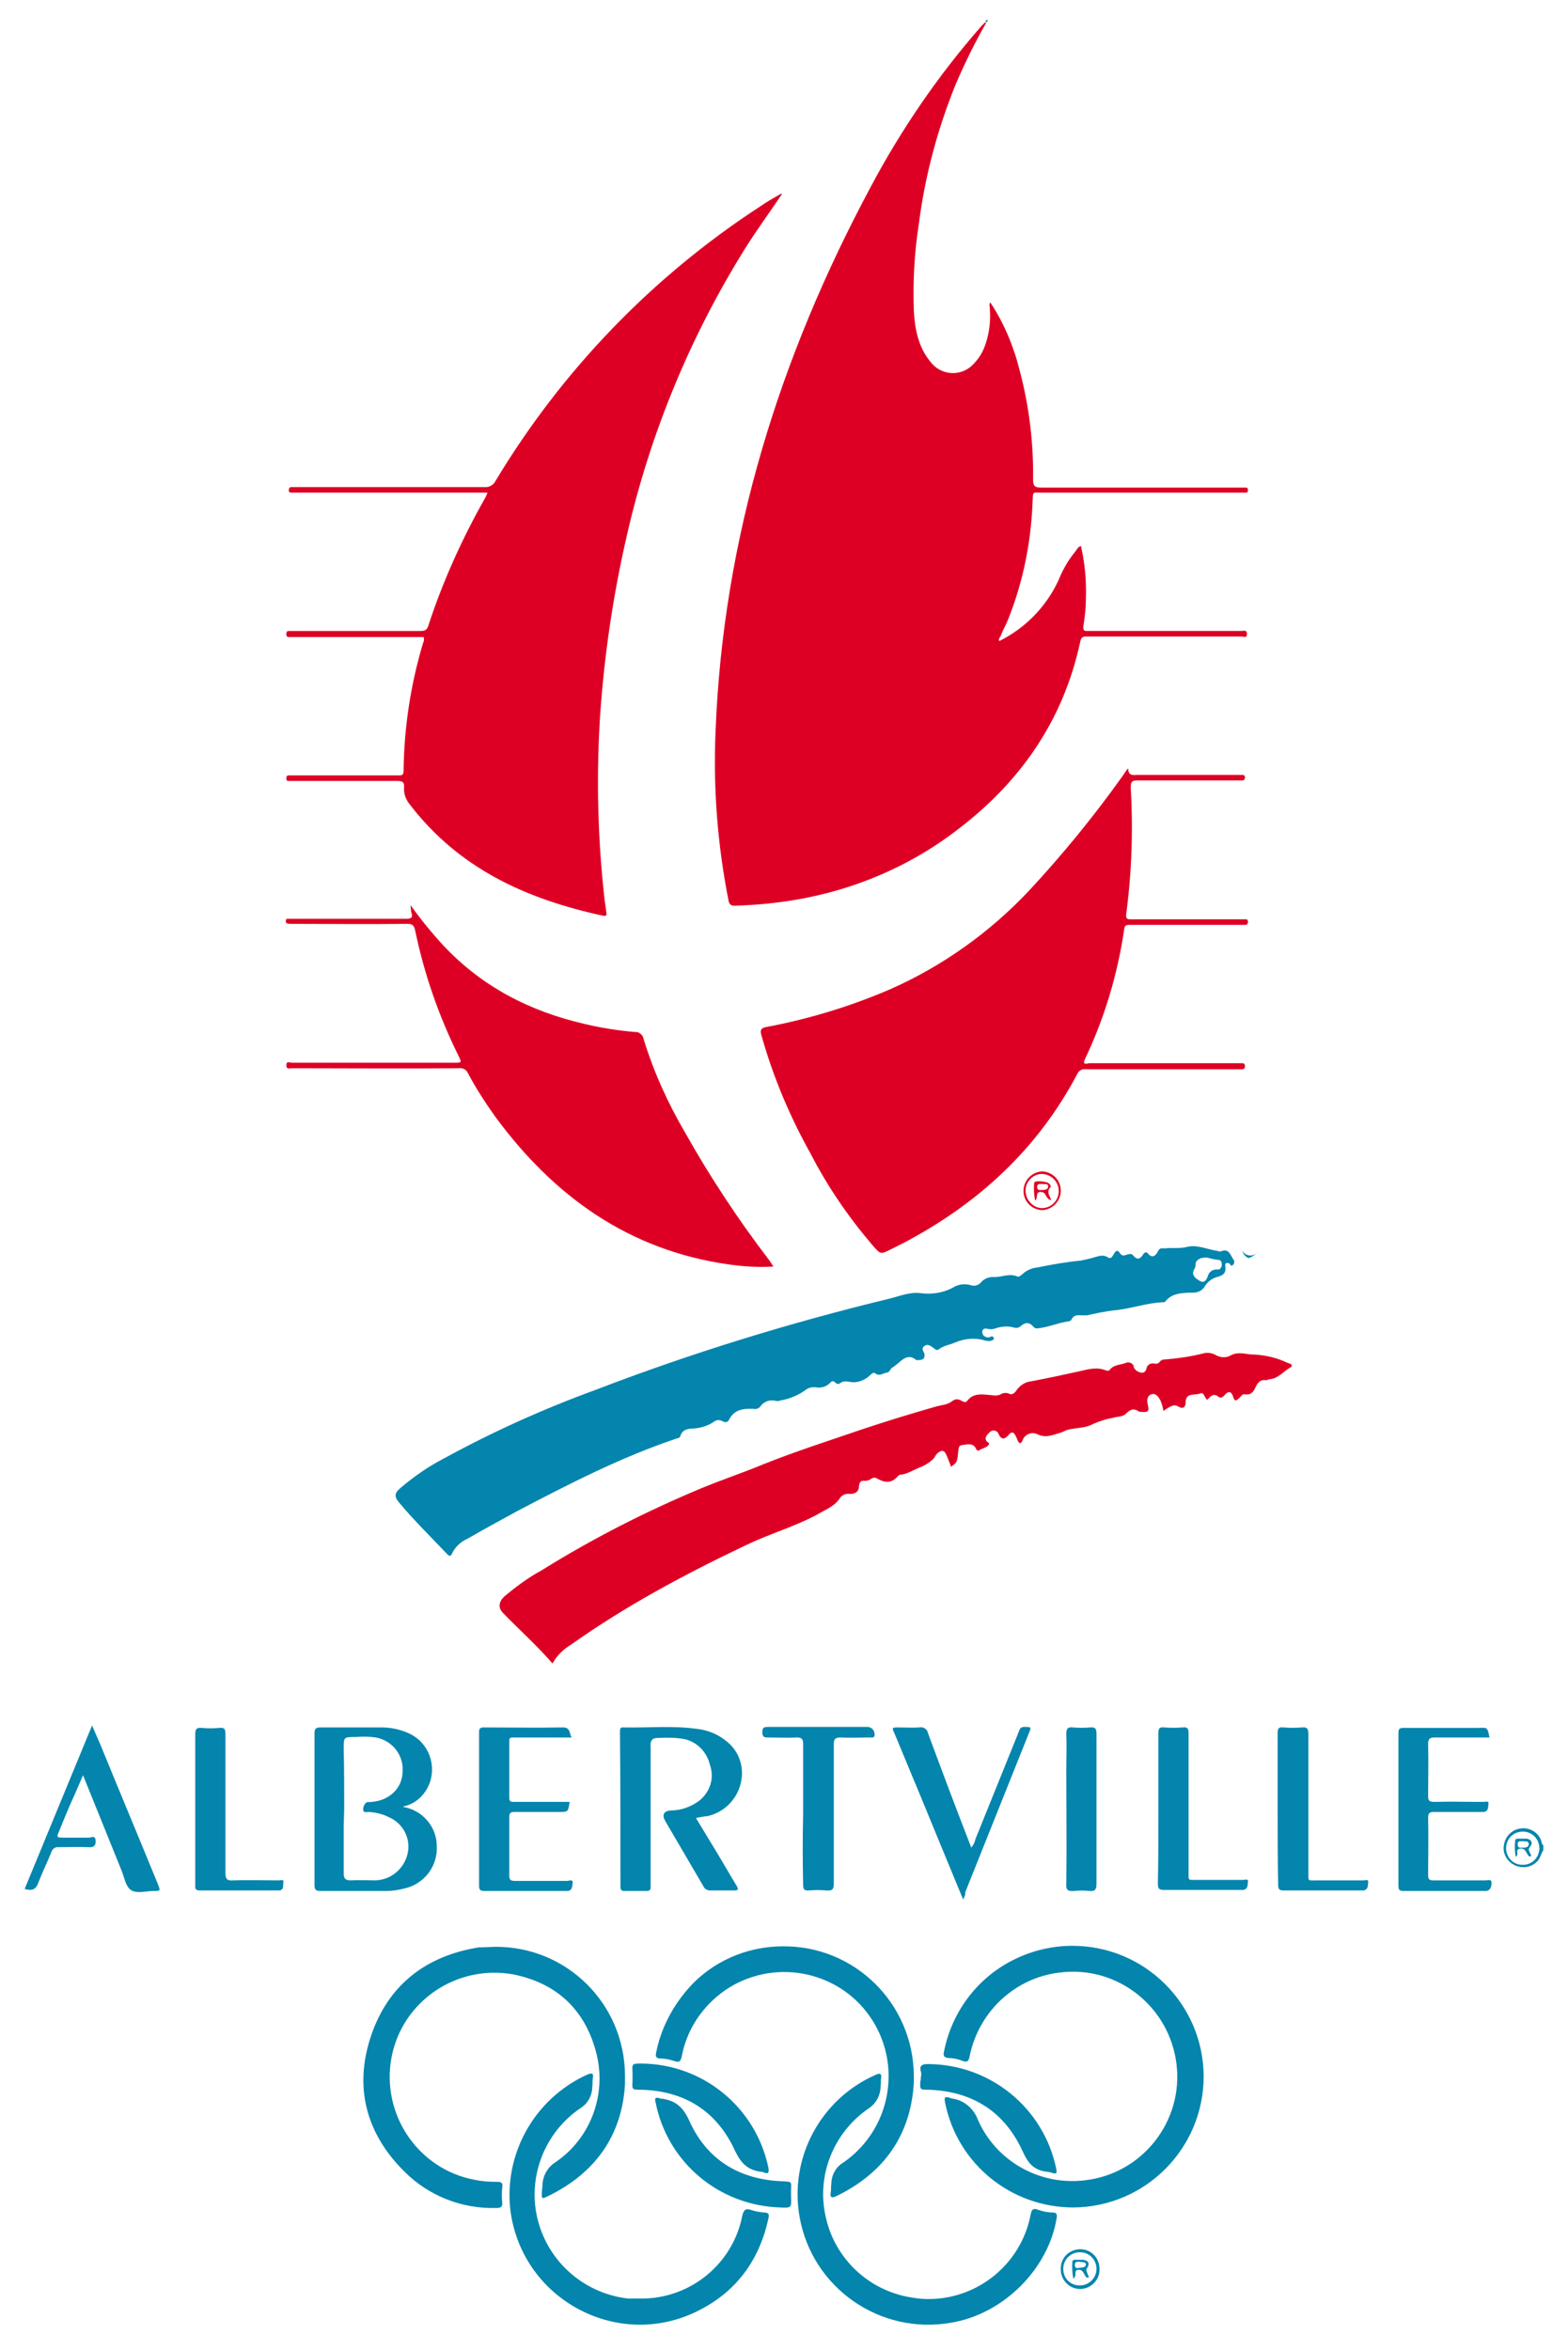
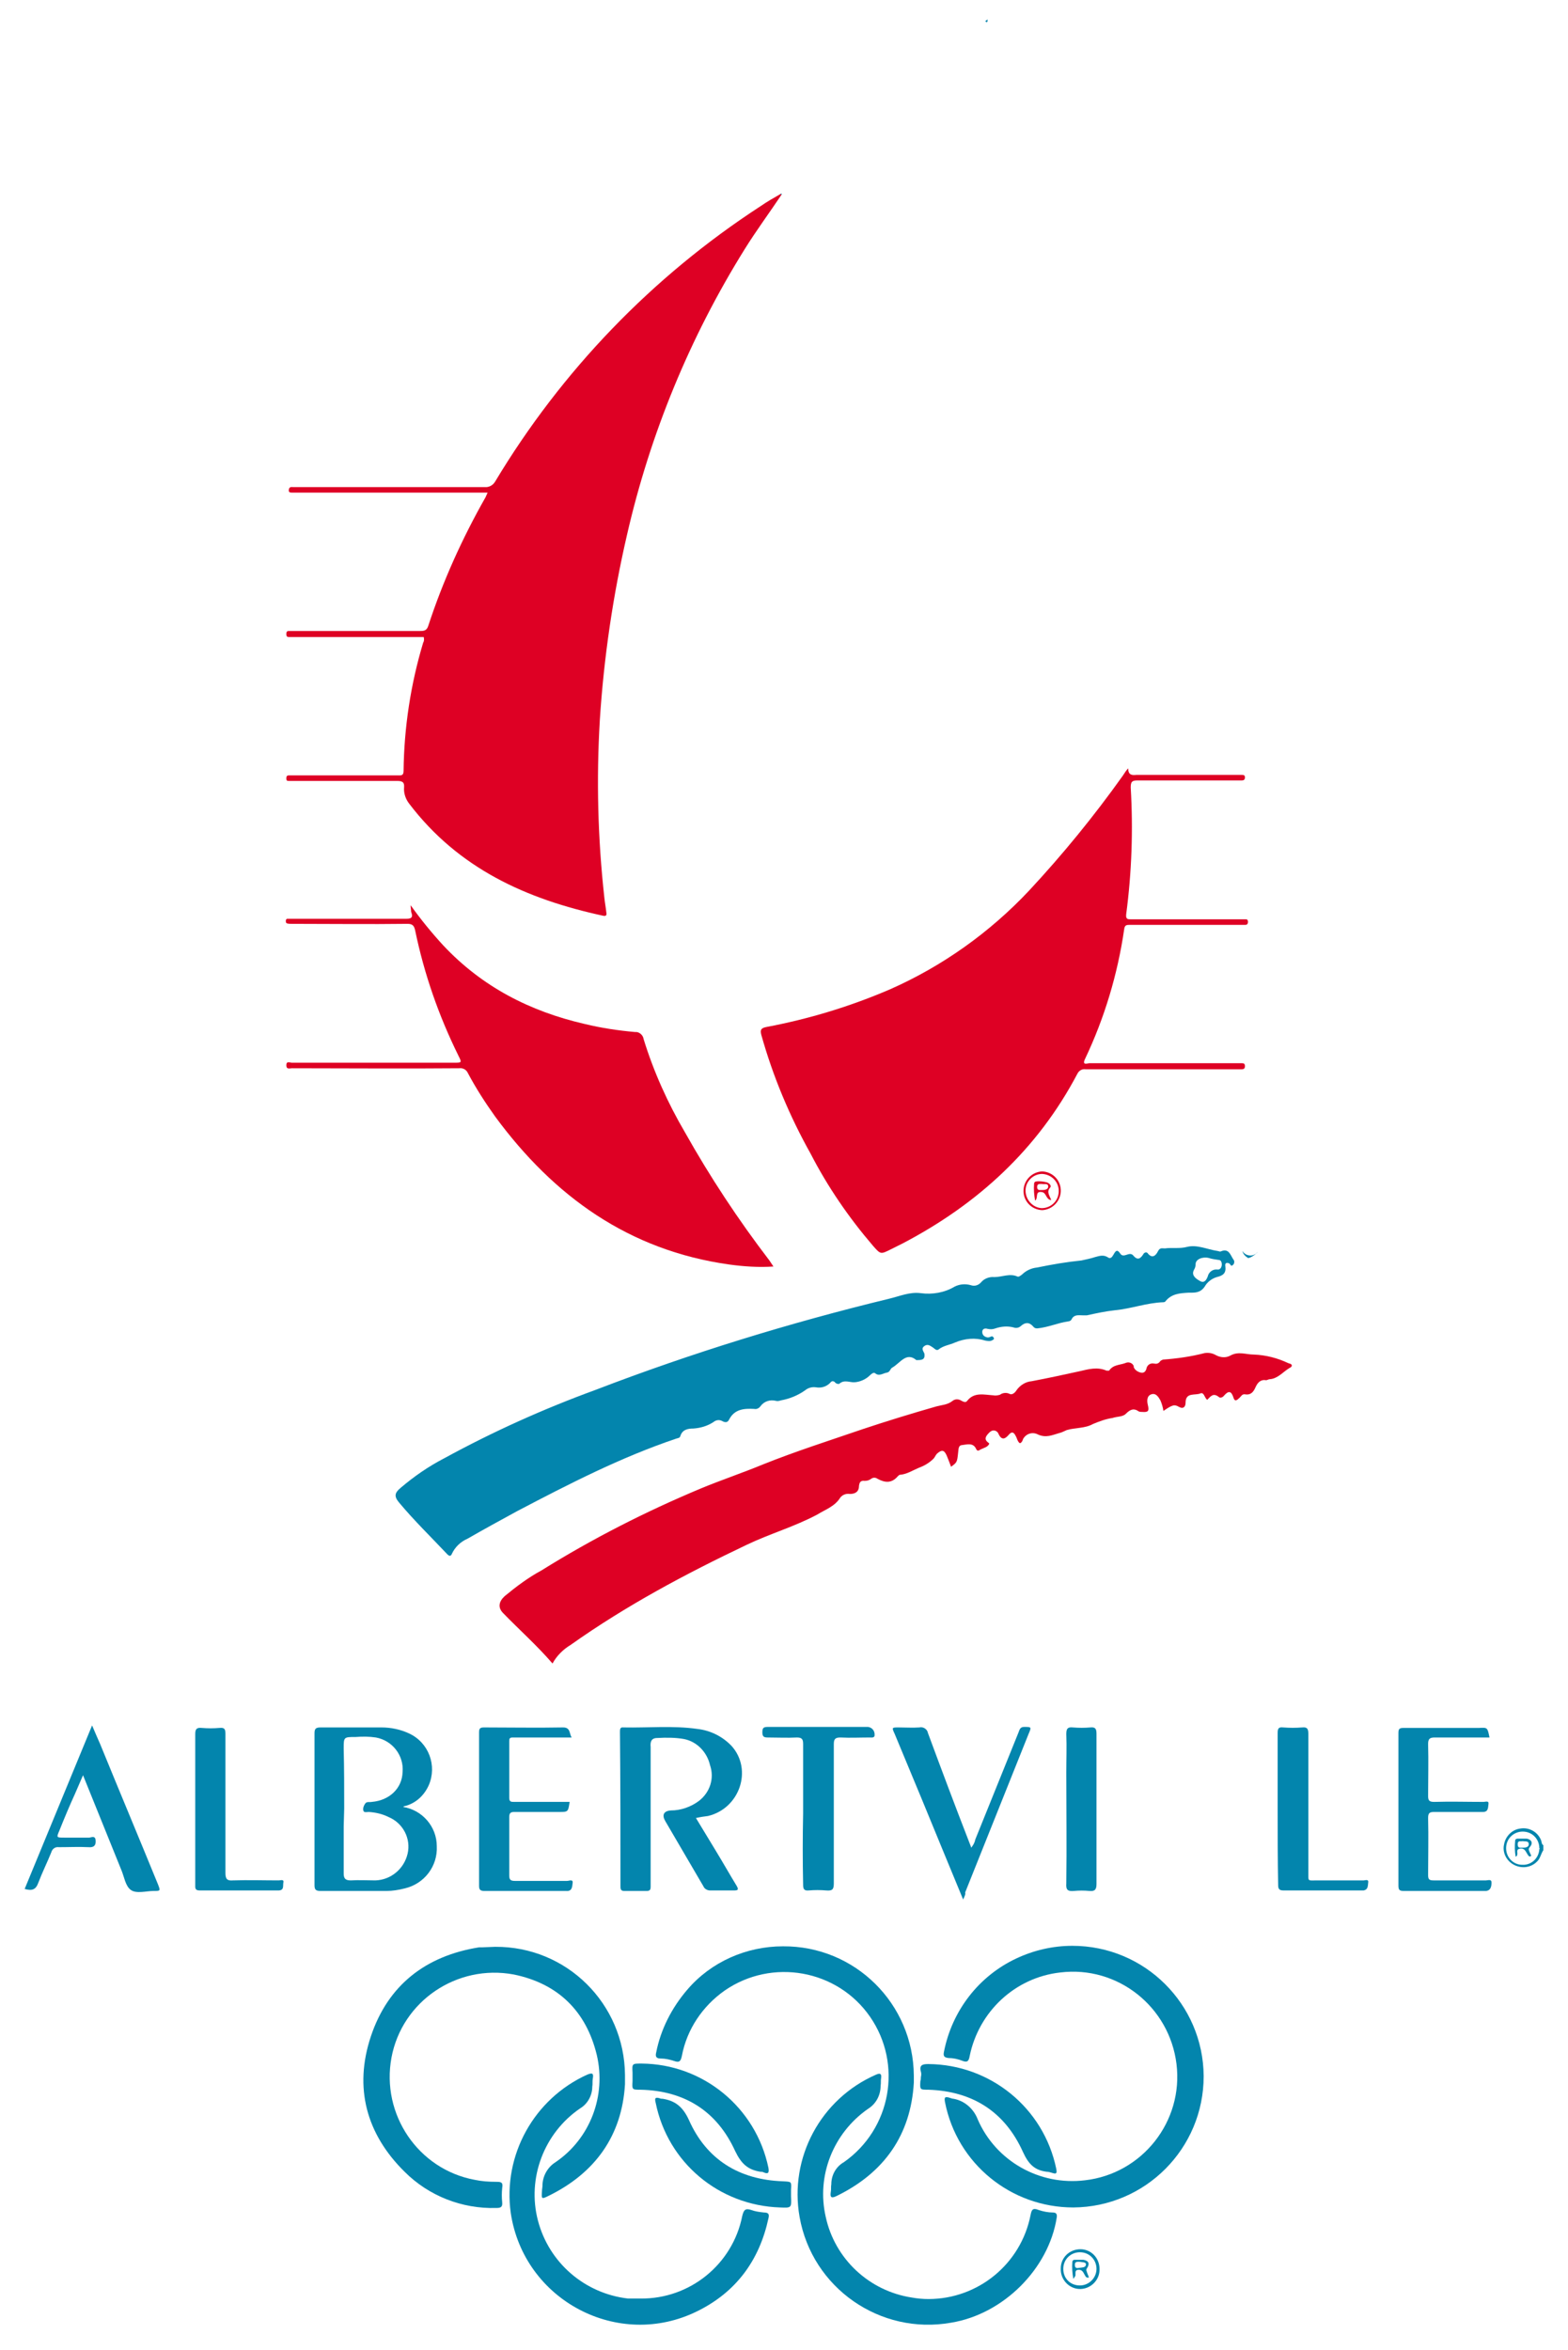
<svg xmlns="http://www.w3.org/2000/svg" version="1.1" id="Calque_1" x="0px" y="0px" viewBox="0 0 311.6 467" style="enable-background:new 0 0 311.6 467;" xml:space="preserve">
  <style type="text/css"> .st0{fill:#0385AD;} .st1{fill:#DE0024;} </style>
  <path class="st0" d="M306.7,367.7c-0.5,0.7-0.6,1.7-1.3,2.3c-1.5,1.5-4,1.4-5.5-0.1c-0.9-0.9-1.3-2.2-1-3.4c0.3-1.6,1.6-2.9,3.2-3.1 c1.7-0.3,3.4,0.6,4.1,2.2c0.2,0.4,0.1,0.9,0.5,1.1L306.7,367.7L306.7,367.7z M305.9,367.3c0-1.8-1.4-3.3-3.3-3.3 c-1.8,0-3.3,1.4-3.3,3.3c0,1.8,1.4,3.3,3.2,3.3c1.8,0.1,3.3-1.3,3.4-3.1C306,367.4,306,367.4,305.9,367.3L305.9,367.3z" />
-   <path class="st1" d="M196,4.5c-2.3,4-4.3,8.1-6.1,12.3c-3.6,8.9-6.1,18.2-7.3,27.7c-0.9,5.7-1.2,11.5-1,17.3 c0.2,3.6,0.9,7.2,3.3,10.1c1.8,2.4,5.2,3,7.7,1.2c0.3-0.2,0.6-0.5,0.8-0.7c1-1,1.8-2.2,2.3-3.6c0.9-2.4,1.2-5,1-7.5 c0-0.4-0.2-0.8,0.1-1.2l0,0c2.7,4.1,4.6,8.6,5.8,13.4c1.9,7.1,2.8,14.4,2.7,21.8c0,1.4,0.4,1.6,1.7,1.6c13.2,0,26.4,0,39.6,0h1 c0.3,0,0.4,0.2,0.4,0.5s-0.1,0.5-0.4,0.5H207c-1.9,0-1.7-0.3-1.8,1.8c-0.3,8.1-1.9,16-4.9,23.5c-0.4,1-1,2-1.4,3.1 c-0.1,0.3-0.6,0.7-0.3,1.1h-0.2c0,0,0,0,0.1,0h0.1c5.2-2.6,9.4-6.9,11.8-12.2c0.8-2,1.9-3.9,3.3-5.6c0.3-0.4,0.5-0.9,1.1-1.1 c0.8,3.4,1.1,6.9,1,10.3c0,1.9-0.2,3.8-0.5,5.6c-0.1,1,0.2,1,0.9,1c6,0,12.1,0,18.1,0c4.1,0,8.3,0,12.4,0c0.4,0,1.1-0.3,1.1,0.6 s-0.7,0.5-1.1,0.5c-10.2,0-20.5,0-30.7,0c-0.6,0-1.1,0-1.3,0.9c-3.4,16-12.2,28.4-25.1,38c-10.1,7.6-22.1,12.3-34.7,13.9 c-3,0.4-5.9,0.6-8.9,0.7c-0.7,0-1-0.2-1.2-0.9c-2.2-11.1-3.1-22.5-2.6-33.8c1.5-38.5,12.7-74.3,30.8-108.1 c6.1-11.5,13.5-22.3,22.1-32.1c0.2-0.2,0.4-0.4,0.6-0.6L196,4.5z" />
  <path class="st1" d="M155.3,38.7c-2.4,3.6-5,7.1-7.3,10.8c-10.9,17.5-18.8,36.7-23.4,56.8c-2.8,12.1-4.6,24.4-5.4,36.8 c-0.7,11.8-0.4,23.6,0.9,35.3c0.1,1,0.3,2,0.4,3c0.1,0.5-0.1,0.7-0.6,0.6c-15.3-3.3-28.8-9.4-38.6-22.3c-0.7-0.9-1.1-2.1-1-3.2 c0.1-1.1-0.4-1.3-1.4-1.3c-6.9,0-13.8,0-20.6,0h-0.9c-0.4,0-0.5-0.1-0.5-0.5s0.1-0.6,0.5-0.6H79c0.7,0,1.2,0.1,1.2-0.9 c0.1-8.6,1.4-17.2,3.9-25.5c0.2-0.3,0.2-0.7,0.1-1.1H57.4c-0.4,0-0.5-0.2-0.5-0.6s0.1-0.6,0.5-0.6s0.7,0,1,0c8.4,0,16.8,0,25.1,0 c0.8,0,1.3-0.1,1.6-1c2.9-8.9,6.8-17.5,11.4-25.6c0.1-0.2,0.2-0.5,0.4-0.9H58.1c-0.4,0-0.8,0-0.7-0.6s0.5-0.5,0.8-0.5s0.6,0,0.9,0 c12.4,0,24.8,0,37.2,0c0.9,0.1,1.7-0.4,2.1-1.1c13.2-22,31.2-40.7,52.7-54.7c1.3-0.9,2.7-1.7,4.1-2.5 C155.2,38.6,155.2,38.6,155.3,38.7z" />
  <path class="st1" d="M224.2,152.7c0,1.3,0.7,1.4,1.6,1.3c6.7,0,13.3,0,20,0h0.9c0.4,0,0.7,0,0.7,0.5s-0.3,0.6-0.6,0.6h-3 c-5.9,0-11.8,0-17.7,0c-1.1,0-1.4,0.2-1.4,1.4c0.5,8.4,0.2,16.9-0.9,25.2c-0.1,1,0.3,1,1,1c7.3,0,14.5,0,21.8,0h1 c0.3,0,0.4,0.2,0.4,0.5s-0.1,0.6-0.5,0.6h-22.9c-0.7,0-1.1,0-1.2,0.9c-1.3,8.9-3.9,17.6-7.8,25.8c-0.6,1.3,0.5,0.8,0.9,0.8 c9.5,0,18.9,0,28.4,0c0.6,0,1.3,0,1.9,0c0.4,0,0.6,0.1,0.6,0.6s-0.3,0.6-0.6,0.6h-0.9c-10.1,0-20.1,0-30.2,0 c-0.7-0.1-1.3,0.3-1.6,0.9c-7.9,15-19.8,25.9-34.7,33.7c-0.8,0.4-1.6,0.8-2.4,1.2c-2,1-2,1-3.5-0.7c-4.8-5.6-9-11.7-12.4-18.3 c-4.2-7.5-7.5-15.4-9.8-23.6c-0.3-1.1,0-1.4,1-1.6c8.5-1.6,16.7-4.1,24.6-7.5c10.4-4.6,19.8-11.3,27.6-19.6 c6.7-7.2,12.9-14.8,18.6-22.8C223.5,153.6,223.8,153.1,224.2,152.7z" />
  <path class="st0" d="M182.1,270.3c-2-1.7-3.2,0.6-4.8,1.5c-0.4,0.2-0.4,0.9-1.1,1s-1.5,0.8-2.3,0.1c-0.3-0.2-0.7,0.1-1,0.4 c-0.8,0.8-1.9,1.3-3,1.4c-1,0.1-2.1-0.6-3.1,0.3c-0.2,0.1-0.6,0-0.8-0.2c-0.2-0.3-0.6-0.4-0.8-0.2c-0.1,0-0.1,0.1-0.2,0.2 c-0.8,0.8-1.8,1.1-2.9,0.9c-0.7-0.1-1.5,0.1-2.1,0.6c-1.4,1-3.1,1.7-4.8,2c-0.3,0.1-0.7,0.2-1,0.1c-1.2-0.3-2.4,0.1-3.1,1.1 c-0.3,0.4-0.8,0.6-1.2,0.5c-2-0.1-3.9,0-5,2.1c-0.3,0.7-0.9,0.6-1.4,0.3c-0.6-0.3-1.2-0.2-1.7,0.2c-1.2,0.8-2.6,1.2-4,1.3 c-1.1,0-2.2,0.2-2.6,1.5c-0.1,0.4-0.5,0.4-0.8,0.5c-11,3.7-21.3,9-31.6,14.4c-3.3,1.8-6.6,3.6-9.9,5.5c-1.4,0.6-2.5,1.7-3.1,3 c-0.2,0.5-0.5,0.5-0.9,0.1c-3.2-3.4-6.6-6.7-9.6-10.3c-1-1.2-0.9-1.9,0.3-2.9c2.7-2.3,5.6-4.3,8.7-5.9c9.7-5.3,19.7-9.8,30.1-13.6 c19-7.3,38.5-13.3,58.3-18.1c2.1-0.5,4.1-1.4,6.3-1.1c2.3,0.3,4.7-0.1,6.7-1.3c1-0.5,2.1-0.6,3.2-0.3c0.8,0.3,1.6,0,2.1-0.6 c0.6-0.7,1.6-1.1,2.6-1c1.5,0,3.1-0.8,4.6-0.1c0.3,0.1,0.6-0.2,0.9-0.4c0.8-0.8,1.9-1.3,3-1.4c2.9-0.6,5.8-1.1,8.8-1.4 c0.9-0.2,1.9-0.4,2.8-0.7c0.8-0.2,1.6-0.5,2.5,0.1c0.6,0.4,0.9-0.3,1.1-0.6c0.4-0.7,0.7-1.1,1.3-0.2c0.7,1.1,1.8-0.5,2.6,0.4 c0.9,1.1,1.5,0.6,2.1-0.4c0.2-0.2,0.5-0.3,0.7-0.1c0.1,0,0.1,0.1,0.1,0.1c0.9,1.1,1.6,0.4,2-0.4s0.8-0.6,1.4-0.6 c1.4-0.2,2.9,0.1,4.4-0.3c2-0.5,4,0.5,6,0.8c0.2,0,0.5,0.2,0.7,0.1c1.6-0.7,1.9,0.7,2.5,1.6c0.3,0.3,0.2,0.9-0.1,1.1 c-0.4,0.4-0.5-0.2-0.7-0.3c-0.6-0.3-0.9,0-0.8,0.5c0.2,1.4-0.4,1.9-1.7,2.2c-1,0.3-1.9,1-2.4,1.9c-0.9,1.3-2,1.2-3.2,1.2 c-1.7,0.1-3.3,0.2-4.5,1.6c-0.1,0.2-0.3,0.3-0.5,0.3c-3.3,0.1-6.4,1.3-9.7,1.6c-1.8,0.2-3.7,0.6-5.5,1c-0.3,0-0.6,0-0.9,0 c-0.7,0-1.6-0.2-2.1,0.7c-0.1,0.3-0.4,0.5-0.7,0.5c-2.1,0.3-4,1.2-6.2,1.4c-0.3,0-0.6-0.1-0.8-0.4c-0.8-0.9-1.6-0.8-2.4-0.1 c-0.4,0.4-1,0.5-1.5,0.3c-1.2-0.3-2.4-0.2-3.6,0.2c-0.5,0.2-1,0.2-1.5,0.1c-0.6-0.2-1.1,0-1.1,0.6s0.4,1,1.1,1.1 c0.2,0,0.5-0.1,0.7-0.2s0.4,0.1,0.5,0.3c0.1,0.3-0.2,0.4-0.4,0.5c-0.4,0.2-0.9,0.1-1.4,0c-1.9-0.6-4-0.4-5.9,0.4 c-1.1,0.5-2.3,0.6-3.3,1.4c-0.4,0.3-0.8-0.2-1.1-0.4c-0.5-0.3-1-0.8-1.7-0.3s-0.2,1,0,1.5C183.9,270.3,183.1,270.3,182.1,270.3z M242.8,251.3c0-0.5-0.2-0.9-0.6-0.9c-0.7-0.1-1.4-0.2-2-0.4c-1.3-0.3-2.6,0.3-2.6,1.2c0,0.4-0.1,0.8-0.3,1.1 c-0.5,0.9-0.1,1.6,1.2,2.3c0.9,0.5,1.3-0.4,1.5-0.9c0.2-0.9,1-1.5,1.9-1.4C242.5,252.4,242.8,251.8,242.8,251.3L242.8,251.3z" />
  <path class="st1" d="M239.9,278.2c-0.6-0.5-0.6-1.5-1.3-1.3c-1.1,0.5-3-0.3-3,1.9c0,0.7-0.4,1.3-1.3,0.8s-1.2-0.5-3.1,0.8 c-0.1-0.7-0.3-1.4-0.6-2.1c-0.4-0.7-0.9-1.5-1.8-1.2s-0.9,1.3-0.7,2.1c0.3,1.2,0.1,1.5-1.1,1.4c-0.2,0-0.5,0-0.7-0.1 c-1-0.7-1.7-0.4-2.6,0.5c-0.6,0.6-1.8,0.5-2.6,0.8c-1.4,0.2-2.7,0.7-3.9,1.2c-1.6,0.9-3.5,0.7-5.2,1.2c-0.5,0.2-1,0.5-1.5,0.6 c-1.4,0.4-2.6,1-4.2,0.3c-1.1-0.6-2.4-0.2-3,0.9c0,0.1-0.1,0.2-0.1,0.3c-0.1,0.2-0.3,0.5-0.5,0.5s-0.4-0.4-0.5-0.6s-0.2-0.6-0.4-0.9 c-0.3-0.6-0.7-0.9-1.3-0.2s-1.4,1.4-2.1-0.2c-0.2-0.5-0.9-0.8-1.4-0.5c-0.2,0.1-0.3,0.2-0.4,0.3c-0.6,0.6-1.2,1.3-0.2,2 c0.1,0.1,0.2,0.2,0.2,0.2c-0.3,0.7-1,0.8-1.6,1.1c-0.3,0.1-0.7,0.6-1,0c-0.6-1.4-1.9-0.9-2.9-0.8c-0.7,0.1-0.6,0.9-0.7,1.5 c-0.2,1.9-0.2,1.9-1.4,2.8c-0.3-0.8-0.6-1.6-0.9-2.3c-0.5-1.1-1-1.1-1.9-0.3c-0.3,0.3-0.4,0.7-0.7,1c-0.8,0.8-1.8,1.4-2.9,1.8 c-1.2,0.5-2.4,1.3-3.8,1.4c-0.1,0-0.3,0.2-0.4,0.3c-1.2,1.4-2.5,1.3-4,0.5c-0.4-0.3-0.9-0.3-1.3,0c-0.4,0.3-0.8,0.4-1.3,0.4 c-0.8-0.1-1,0.3-1.1,1c0,1.2-0.8,1.6-1.8,1.6c-0.7-0.1-1.4,0.1-1.9,0.7c-1.1,1.8-3,2.4-4.6,3.4c-4.5,2.4-9.4,3.8-14,6 c-12.2,5.8-24,12.1-35,19.9c-1.5,0.9-2.8,2.2-3.6,3.7c-3.1-3.6-6.6-6.7-9.8-10c-1.1-1.1-0.9-2.3,0.3-3.4c2.3-1.9,4.7-3.7,7.3-5.1 c10.1-6.3,20.7-11.7,31.7-16.3c4.1-1.7,8.3-3.1,12.4-4.8c6.5-2.6,13.1-4.7,19.8-7c4.8-1.6,9.7-3.1,14.6-4.5c1.1-0.3,2.2-0.3,3.2-1.1 c0.5-0.4,1.2-0.4,1.8,0c0.4,0.2,0.8,0.4,1.1,0c1.4-1.8,3.4-1.2,5.2-1.1c0.4,0.1,0.9,0,1.3-0.1c0.5-0.4,1.3-0.5,1.9-0.2 c0.5,0.3,1.1-0.2,1.4-0.7c0.7-1,1.8-1.7,3-1.8c3.2-0.6,6.4-1.3,9.6-2c1.7-0.4,3.5-0.9,5.3-0.1c0.1,0,0.4,0,0.5,0 c0.8-1.2,2.1-1.1,3.2-1.5c0.6-0.3,1.3-0.1,1.6,0.4c0.1,0.1,0.1,0.2,0.1,0.4c0.2,0.5,0.6,0.8,1.1,1c0.6,0.2,1.1,0.2,1.4-0.6 c0.1-0.8,0.8-1.3,1.6-1.1h0.1c0.4,0.1,0.8-0.1,1-0.4c0.1-0.2,0.4-0.3,0.6-0.4c2.8-0.2,5.6-0.6,8.3-1.3c0.8-0.1,1.5,0,2.2,0.4 c0.9,0.5,2,0.6,2.9,0.1c1.6-0.9,3.1-0.2,4.7-0.2c2.4,0.1,4.7,0.7,6.8,1.7c0.2,0.1,0.6,0.1,0.7,0.4s-0.3,0.5-0.5,0.6 c-1.3,0.8-2.3,2.1-3.9,2.2c-0.2,0-0.5,0.2-0.7,0.2c-1.1-0.2-1.7,0.5-2.1,1.4s-0.9,1.6-2.1,1.4c-0.6-0.1-0.8,0.5-1.2,0.8 c-0.6,0.6-0.9,0.5-1.1-0.2c-0.4-1.2-0.9-1.4-1.8-0.4c-0.2,0.3-0.7,0.6-1,0.4C241.1,276.7,240.6,277.5,239.9,278.2z" />
  <path class="st1" d="M81.6,179.9c2,2.8,4.2,5.5,6.5,8c7.7,8.2,17.2,13.1,28.1,15.6c3.3,0.8,6.6,1.3,10,1.6c0.8-0.1,1.6,0.6,1.7,1.4 c2,6.5,4.8,12.7,8.2,18.5c5,8.9,10.6,17.4,16.8,25.5l0.8,1.2c-2.9,0.2-5.9,0-8.8-0.4c-19.9-2.8-34.8-13.5-46.5-29.4 c-2-2.8-3.8-5.6-5.4-8.6c-0.3-0.7-1-1.1-1.7-1c-11.1,0.1-22.2,0-33.3,0c-0.4,0-1.1,0.3-1.1-0.6s0.7-0.5,1.1-0.5 c10.7,0,21.5,0,32.2,0c1.6,0,1.6,0,0.9-1.4c-3.9-7.9-6.8-16.2-8.6-24.9c-0.2-0.9-0.5-1.3-1.5-1.3c-7.7,0.1-15.3,0-23,0 c-0.3,0-0.7,0-1-0.1c-0.2-0.1-0.2-0.3-0.2-0.5s0.1-0.4,0.3-0.4s0.7,0,1,0c7.5,0,14.9,0,22.4,0c1.1,0,1.7-0.1,1.2-1.4 C81.7,180.8,81.6,180.4,81.6,179.9z" />
  <path class="st0" d="M213.1,386.7c14.4,0,26,11.6,26.1,25.9c0,14.4-11.6,26-25.9,26.1c-12.4,0-23.1-8.7-25.5-20.9 c-0.2-1,0-1.2,0.9-0.9c0.3,0.1,0.6,0.2,0.8,0.2c2.2,0.4,4,2,4.8,4.1c3.6,8.3,12.3,13.2,21.3,12.1c11.4-1.3,19.6-11.7,18.2-23.1 s-11.7-19.6-23.1-18.2c-9,1-16.2,7.8-18,16.6c-0.2,1.2-0.6,1.3-1.6,0.9c-0.8-0.3-1.7-0.5-2.6-0.5c-0.9-0.1-1.1-0.4-0.9-1.3 c1.6-8.1,6.9-15,14.4-18.5C205.4,387.6,209.2,386.7,213.1,386.7z" />
  <path class="st0" d="M98.4,386.9c14.2-0.1,25.7,11.3,25.8,25.5c0,0.6,0,1.2,0,1.8c-0.6,10.3-6,17.7-15.2,22.2 c-1.4,0.7-1.4,0.6-1.3-0.9c0-0.4,0.1-0.8,0.1-1.1c0-1.9,1-3.7,2.6-4.7c6.9-4.7,10.1-13.2,8.2-21.3c-2.1-8.7-7.7-14.2-16.5-16 c-11.3-2.1-22.2,5.3-24.3,16.5c-2.1,11.3,5.3,22.2,16.5,24.3c1.4,0.3,2.8,0.4,4.3,0.4c1,0,1.4,0.1,1.2,1.2c-0.1,1-0.1,1.9,0,2.9 s-0.4,1.1-1.2,1.1c-6.8,0.2-13.4-2.4-18.2-7.2c-7.6-7.5-10.1-16.7-6.7-26.9s10.9-16,21.5-17.7c0.2,0,0.4,0,0.6,0L98.4,386.9z" />
  <path class="st0" d="M184.5,456.9c9.9,0,18.4-7,20.3-16.7c0.2-1,0.4-1.5,1.6-1c0.9,0.3,1.9,0.5,2.8,0.5c0.7,0,0.9,0.3,0.8,1 c-1.6,10.2-10.6,19.2-21,20.9c-14.1,2.5-27.6-6.9-30.1-21c-2.1-11.8,4.2-23.5,15.2-28.3c0.9-0.4,1.1-0.1,1,0.7c-0.1,0.5,0,1-0.1,1.5 c0,1.9-0.9,3.6-2.5,4.6c-6.9,4.8-10.3,13.3-8.4,21.5c1.8,8.3,8.6,14.7,17.1,16C182.3,456.8,183.4,456.9,184.5,456.9z" />
  <path class="st0" d="M127.3,456.8c9.8,0.1,18.3-6.8,20.2-16.4c0.3-1.2,0.6-1.6,1.8-1.2c0.8,0.3,1.6,0.4,2.5,0.5c1,0,1.1,0.4,0.9,1.2 c-1.8,8.3-6.4,14.6-14.1,18.4c-15.7,7.8-34.5-2.1-37.1-19.5c-1.6-11.5,4.6-22.7,15.2-27.5c1-0.4,1.3-0.3,1.1,0.8 c-0.1,0.5,0,1.1-0.1,1.6c0,1.7-0.9,3.4-2.4,4.3c-7.2,4.9-10.6,13.9-8.4,22.3s9.3,14.5,17.9,15.5 C125.7,456.8,126.5,456.8,127.3,456.8z" />
  <path class="st0" d="M155.6,386.8c14.3-0.1,25.9,11.4,26,25.7c0,0.5,0,0.9,0,1.4c-0.6,10.4-5.9,17.9-15.3,22.5 c-1,0.5-1.4,0.4-1.2-0.8c0.1-0.5,0-1,0.1-1.5c0-1.8,0.9-3.5,2.5-4.4c9.4-6.6,11.7-19.5,5.2-28.9s-19.5-11.7-28.9-5.2 c-4.4,3.1-7.5,7.7-8.5,13c-0.2,0.9-0.4,1.4-1.5,1c-0.9-0.3-1.8-0.5-2.7-0.5s-1.1-0.4-0.9-1.2c0.9-4.6,3.1-8.9,6.2-12.5 C141.3,389.9,148.3,386.8,155.6,386.8z" />
  <path class="st0" d="M138.3,361.3l4,6.6c1.4,2.3,2.7,4.6,4.1,6.9c0.4,0.7,0.3,0.9-0.5,0.9c-1.6,0-3.2,0-4.8,0 c-0.5,0-1.1-0.3-1.3-0.8c-2.5-4.3-5.1-8.7-7.6-13c-0.7-1.2-0.3-2,1.1-2.1c2,0,4-0.7,5.6-1.9c2.2-1.7,3.1-4.5,2.2-7.1 c-0.6-2.6-2.6-4.7-5.2-5.2c-1.7-0.3-3.5-0.3-5.3-0.2c-1.2,0-1.4,0.8-1.3,1.8c0,8.1,0,16.3,0,24.4c0,1.1,0,2.2,0,3.3 c0,0.6-0.1,0.9-0.8,0.9c-1.5,0-2.9,0-4.4,0c-0.7,0-0.8-0.3-0.8-0.9c0-10.2,0-20.5-0.1-30.7c0-0.5,0-1,0.7-0.9 c4.9,0.1,9.8-0.4,14.7,0.3c2.6,0.3,5,1.5,6.8,3.4c4.2,4.7,1.6,12.4-4.7,13.9C139.9,361,139.2,361.1,138.3,361.3z" />
  <path class="st0" d="M80.1,359.1c3.8,0.6,6.7,3.9,6.7,7.8c0.2,4-2.5,7.5-6.4,8.4c-1.2,0.3-2.4,0.5-3.6,0.5c-4.4,0-8.7,0-13.1,0 c-1,0-1.2-0.3-1.2-1.2c0-10,0-20,0-30.1c0-0.9,0.2-1.2,1.2-1.2c4,0,8.1,0,12.1,0c1.9,0,3.8,0.4,5.5,1.2c3.9,1.8,5.6,6.4,3.9,10.3 c-0.9,2-2.5,3.5-4.6,4.1C80.5,358.9,80.4,358.9,80.1,359.1z M68.4,359.4L68.4,359.4l-0.1,3.6c0,3.1,0,6.2,0,9.3c0,1,0.3,1.4,1.4,1.4 c1.6-0.1,3.3,0,4.9,0c3.1-0.1,5.7-2.3,6.4-5.3c0.7-3-0.9-6.1-3.8-7.3c-1.2-0.6-2.5-0.9-3.9-1c-0.4,0-1,0.2-1.1-0.3s0.1-1,0.4-1.4 s0.8-0.2,1.3-0.3c3.5-0.3,6-2.7,6.1-5.9c0.3-3.3-2-6.3-5.3-6.9c-1.3-0.2-2.7-0.2-4-0.1c-2.4,0-2.4,0-2.4,2.3 C68.4,351.5,68.4,355.5,68.4,359.4z" />
  <path class="st0" d="M113.2,358.1c-0.3,2-0.3,2-2.1,2c-3,0-6,0-8.9,0c-0.7,0-1,0.2-1,1c0,3.9,0,7.7,0,11.6c0,0.8,0.2,1.1,1.1,1.1 c3.5,0,7,0,10.4,0c0.4,0,1.2-0.4,1.1,0.4s-0.1,1.7-1.3,1.6c-1.7,0-3.3,0-5,0c-3.7,0-7.5,0-11.2,0c-0.8,0-1.1-0.2-1.1-1 c0-10.1,0-20.3,0-30.5c0-0.8,0.2-1,1-1c5.2,0,10.5,0.1,15.7,0c1.5,0,1.2,1.2,1.7,2h-8.9c-0.9,0-1.8,0-2.8,0c-0.6,0-0.7,0.2-0.7,0.7 c0,3.8,0,7.5,0,11.3c0,0.8,0.4,0.8,1,0.8c3.2,0,6.4,0,9.6,0H113.2z" />
  <path class="st0" d="M296,345.3c-3.6,0-7.3,0-10.9,0c-1,0-1.3,0.3-1.3,1.3c0.1,3.4,0,6.9,0,10.3c0,0.9,0.2,1.2,1.2,1.2 c3.3-0.1,6.5,0,9.8,0c0.4,0,1.1-0.3,1,0.4s0,1.6-1.1,1.6c-1.3,0-2.7,0-4,0c-1.9,0-3.8,0-5.7,0c-0.9,0-1.2,0.2-1.2,1.2 c0.1,3.8,0,7.5,0,11.3c0,0.9,0.2,1.1,1.1,1.1c3.5,0,7,0,10.4,0c0.4,0,1.1-0.3,1.1,0.4s-0.1,1.6-1.1,1.7c-0.2,0-0.3,0-0.5,0 c-5.3,0-10.6,0-15.8,0c-0.9,0-1.1-0.2-1.1-1.1c0-10.1,0-20.2,0-30.3c0-0.8,0.2-1,1-1c5,0,10,0,15,0 C295.6,343.3,295.6,343.3,296,345.3z" />
  <path class="st0" d="M191.4,377.5c-2.8-6.8-5.5-13.3-8.2-19.9l-5.4-13c-0.6-1.3-0.6-1.3,0.8-1.3s2.8,0.1,4.1,0 c0.8-0.2,1.6,0.4,1.7,1.1c2.7,7.3,5.4,14.5,8.2,21.7c0.1,0.3,0.3,0.7,0.4,1.1c0.4-0.5,0.7-1,0.8-1.6l8.6-21.3 c0.2-0.5,0.3-1.1,1.1-1.1c1.5,0,1.5,0,0.9,1.4c-4.2,10.5-8.4,21-12.6,31.5C191.9,376.5,191.7,376.8,191.4,377.5z" />
  <path class="st0" d="M16.5,352.8l-1.6,3.7c-1.1,2.4-2.1,4.8-3.1,7.3c-0.6,1.4-0.6,1.4,1,1.4s3.3,0,4.9,0c0.4,0,1.2-0.5,1.3,0.5 s-0.3,1.5-1.4,1.4c-2-0.1-3.9,0-5.9,0c-0.7-0.1-1.3,0.3-1.5,1c-0.8,2-1.8,4-2.6,6.1c-0.5,1.4-1.3,1.6-2.7,1.2l13.4-32.5 c0.6,1.4,1.1,2.6,1.6,3.7c3.8,9.3,7.7,18.6,11.5,27.9c0.5,1.3,0.5,1.3-0.9,1.3s-3.4,0.6-4.5-0.2s-1.3-2.6-1.9-4L16.5,352.8z" />
  <path class="st0" d="M159.6,360.4c0-4.6,0-9.2,0-13.8c0-0.9-0.2-1.3-1.2-1.3c-1.9,0.1-3.9,0-5.8,0c-0.7,0-1.1-0.1-1.1-1 s0.2-1.1,1.1-1.1c6.6,0,13.2,0,19.9,0c0.8,0.1,1.4,0.8,1.3,1.7v0.1c-0.2,0.4-0.6,0.3-0.9,0.3c-2,0-3.9,0.1-5.9,0 c-1,0-1.3,0.3-1.3,1.3c0,9.2,0,18.5,0,27.7c0,1.2-0.3,1.5-1.5,1.4s-2.3-0.1-3.5,0c-1,0.1-1.1-0.4-1.1-1.2 C159.5,369.8,159.5,365.1,159.6,360.4L159.6,360.4z" />
  <path class="st0" d="M38.8,359.6c0-5,0-10,0-15c0-1,0.3-1.3,1.3-1.2c1.2,0.1,2.3,0.1,3.5,0c1-0.1,1.2,0.2,1.2,1.2 c0,9.2,0,18.4,0,27.6c0,1.2,0.3,1.6,1.5,1.5c3-0.1,6,0,9.1,0c0.4,0,1.1-0.3,0.9,0.5c-0.1,0.6,0.2,1.5-1,1.5c-5.2,0-10.4,0-15.6,0 c-1,0-0.9-0.5-0.9-1.2C38.8,369.5,38.8,364.6,38.8,359.6z" />
  <path class="st0" d="M253.9,359.4c0-5,0-10,0-15c0-0.9,0.2-1.2,1.1-1.1c1.3,0.1,2.5,0.1,3.8,0c1-0.1,1.2,0.3,1.2,1.3 c0,9.1,0,18.3,0,27.4c0,2-0.2,1.7,1.8,1.7c3.1,0,6.1,0,9.2,0c0.3,0,1-0.3,0.9,0.4s0,1.4-0.9,1.6c-0.2,0-0.4,0-0.6,0 c-5.1,0-10.2,0-15.3,0c-0.9,0-1.1-0.3-1.1-1.1C253.9,369.5,253.9,364.5,253.9,359.4z" />
-   <path class="st0" d="M230.2,359.4c0-5,0-10,0-15c0-1,0.3-1.2,1.2-1.1c1.2,0.1,2.4,0.1,3.6,0c1-0.1,1.2,0.2,1.2,1.2 c0,9.2,0,18.4,0,27.5c0,1.8-0.2,1.6,1.6,1.6c3.1,0,6.2,0,9.3,0c0.3,0,1-0.3,0.9,0.4s0,1.4-0.9,1.6c-0.5,0-0.9,0-1.4,0 c-4.8,0-9.6,0-14.3,0c-1,0-1.3-0.2-1.3-1.2C230.2,369.5,230.2,364.4,230.2,359.4z" />
  <path class="st0" d="M217.9,359.5c0,5,0,9.9,0,14.9c0,1.1-0.3,1.5-1.4,1.4c-1-0.1-2.1-0.1-3.1,0c-1.2,0.1-1.6-0.2-1.5-1.5 c0.1-7.3,0-14.7,0-22c0-2.6,0.1-5.1,0-7.7c0-1.1,0.3-1.4,1.3-1.3c1.2,0.1,2.3,0.1,3.5,0c1-0.1,1.2,0.3,1.2,1.3 C217.9,349.6,217.9,354.5,217.9,359.5z" />
  <path class="st0" d="M157.2,436.1v0.4c0.1,2.3,0.1,2.3-2.2,2.2c-12.1-0.4-22.3-8.9-24.7-20.8c-0.2-0.8-0.2-1.2,0.8-0.9 c0.2,0.1,0.4,0.1,0.6,0.1c2.5,0.4,4,1.6,5.2,4.2c3.5,7.9,10,11.9,18.7,12.2c1.7,0.1,1.7,0,1.6,1.7 C157.2,435.5,157.2,435.8,157.2,436.1L157.2,436.1z" />
  <path class="st0" d="M125.7,412.7c0-0.3,0-0.6,0-0.8c-0.1-1.8-0.1-1.8,1.8-1.8c12.2,0.1,22.7,8.7,25.2,20.7c0.2,1.1-0.1,1.3-1,0.9 c-0.2-0.1-0.4-0.1-0.6-0.1c-2.5-0.4-3.8-1.6-5-4.1c-3.6-7.9-10-12-18.8-12.2c-1.7,0-1.7,0-1.6-1.7 C125.7,413.3,125.7,413,125.7,412.7z" />
  <path class="st0" d="M183,412.8c0.1-0.4,0.1-0.8,0-1.1c-0.4-1.4,0.5-1.5,1.5-1.5c12.3,0.1,22.9,8.7,25.4,20.8c0.2,1,0,1.1-0.9,0.8 c-0.3-0.1-0.7-0.2-1-0.2c-2.4-0.3-3.6-1.5-4.7-3.9c-3.6-8-10-12.1-18.8-12.4c-1.7,0-1.7,0-1.6-1.7C183,413.3,183,413,183,412.8 L183,412.8z" />
  <path class="st1" d="M207.1,232.8c2.2,0.1,3.8,1.9,3.7,4c-0.1,2-1.7,3.6-3.7,3.7c-2.2-0.1-3.8-1.9-3.7-4 C203.5,234.5,205.1,232.9,207.1,232.8z M210.4,236.7c0-1.8-1.4-3.3-3.3-3.4l0,0c-1.8,0-3.3,1.5-3.3,3.3s1.4,3.4,3.2,3.5 C208.9,240.1,210.4,238.6,210.4,236.7L210.4,236.7z" />
  <path class="st0" d="M214.7,447c2.1,0,3.8,1.7,3.8,3.9c0.1,2.1-1.6,3.9-3.7,4s-3.9-1.6-4-3.7c0-0.1,0-0.3,0-0.4 C210.8,448.7,212.5,447,214.7,447z M217.9,450.9c0-1.8-1.4-3.3-3.3-3.3c-1.8,0-3.3,1.4-3.3,3.3s1.4,3.3,3.3,3.3 C216.4,454.2,217.9,452.7,217.9,450.9z" />
  <path class="st0" d="M246.9,248.6c0.5,0.9,1.7,1.2,2.6,0.6c0.2-0.1,0.3-0.2,0.4-0.4c-0.4,0.6-1.6,1.3-1.9,1.2 C247.5,249.7,247,249.2,246.9,248.6z" />
  <path class="st0" d="M196.2,3.9c0.1,0.2,0.1,0.4-0.1,0.5c0,0,0,0-0.1,0l-0.2-0.2L196.2,3.9L196.2,3.9z" />
  <path class="st0" d="M196.2,3.9l0.1-0.1v0.1H196.2L196.2,3.9z" />
  <path class="st0" d="M155.1,38.5h0.3l-0.1,0.2C155.2,38.7,155.2,38.6,155.1,38.5z" />
  <path class="st0" d="M196.8,60h-0.2H196.8L196.8,60L196.8,60z" />
  <path class="st0" d="M198.6,127.3h-0.1c0,0,0,0-0.1,0H198.6L198.6,127.3z" />
  <path class="st0" d="M301.2,369c-0.2-1.1-0.2-2.1-0.1-3.2c0-0.3,0.3-0.4,0.5-0.4c0.6,0,1.2,0,1.8,0c1,0.2,1.3,0.9,0.6,1.7 c-0.3,0.4-0.3,0.4,0.3,1.7c-0.3,0.3-0.5,0.1-0.7-0.2c-0.4-0.6-0.6-1.4-1.6-1.2S302,368.6,301.2,369z M302.6,365.9 c-0.4,0.1-1-0.2-1,0.6s0.4,0.7,0.9,0.7s1.3,0,1.3-0.7S303.1,366,302.6,365.9L302.6,365.9z" />
  <path class="st1" d="M208.9,238.5c-1.1-0.1-0.9-1.5-1.9-1.6c-1.4-0.2-0.6,1.2-1.3,1.7c-0.2-1.1-0.3-2.2-0.2-3.4 c0-0.2,0.2-0.4,0.4-0.4c0.7-0.1,1.5,0,2.2,0.2c0.5,0.2,0.9,0.7,0.6,1C207.9,236.9,208.6,237.6,208.9,238.5z M207.1,235.3 c-0.5,0-1-0.1-1,0.6s0.5,0.6,0.9,0.6s1.3,0,1.3-0.7S207.5,235.4,207.1,235.3z" />
  <path class="st0" d="M213.3,452.9c-0.2-1.1-0.3-2.2-0.2-3.4c0-0.2,0.2-0.4,0.4-0.4h0.1c0.6,0,1.2,0,1.7,0c1.1,0.2,1.3,0.8,0.7,1.7 c-0.2,0.3-0.2,0.3,0.4,1.8c-0.6,0.2-0.7-0.3-0.9-0.6c-0.3-0.6-0.6-1-1.3-0.9s-0.4,0.8-0.5,1.2L213.3,452.9z M214.6,449.5 c-0.5,0-1-0.1-1,0.6s0.4,0.7,0.9,0.6s1.2,0,1.3-0.6S215,449.6,214.6,449.5z" />
</svg>